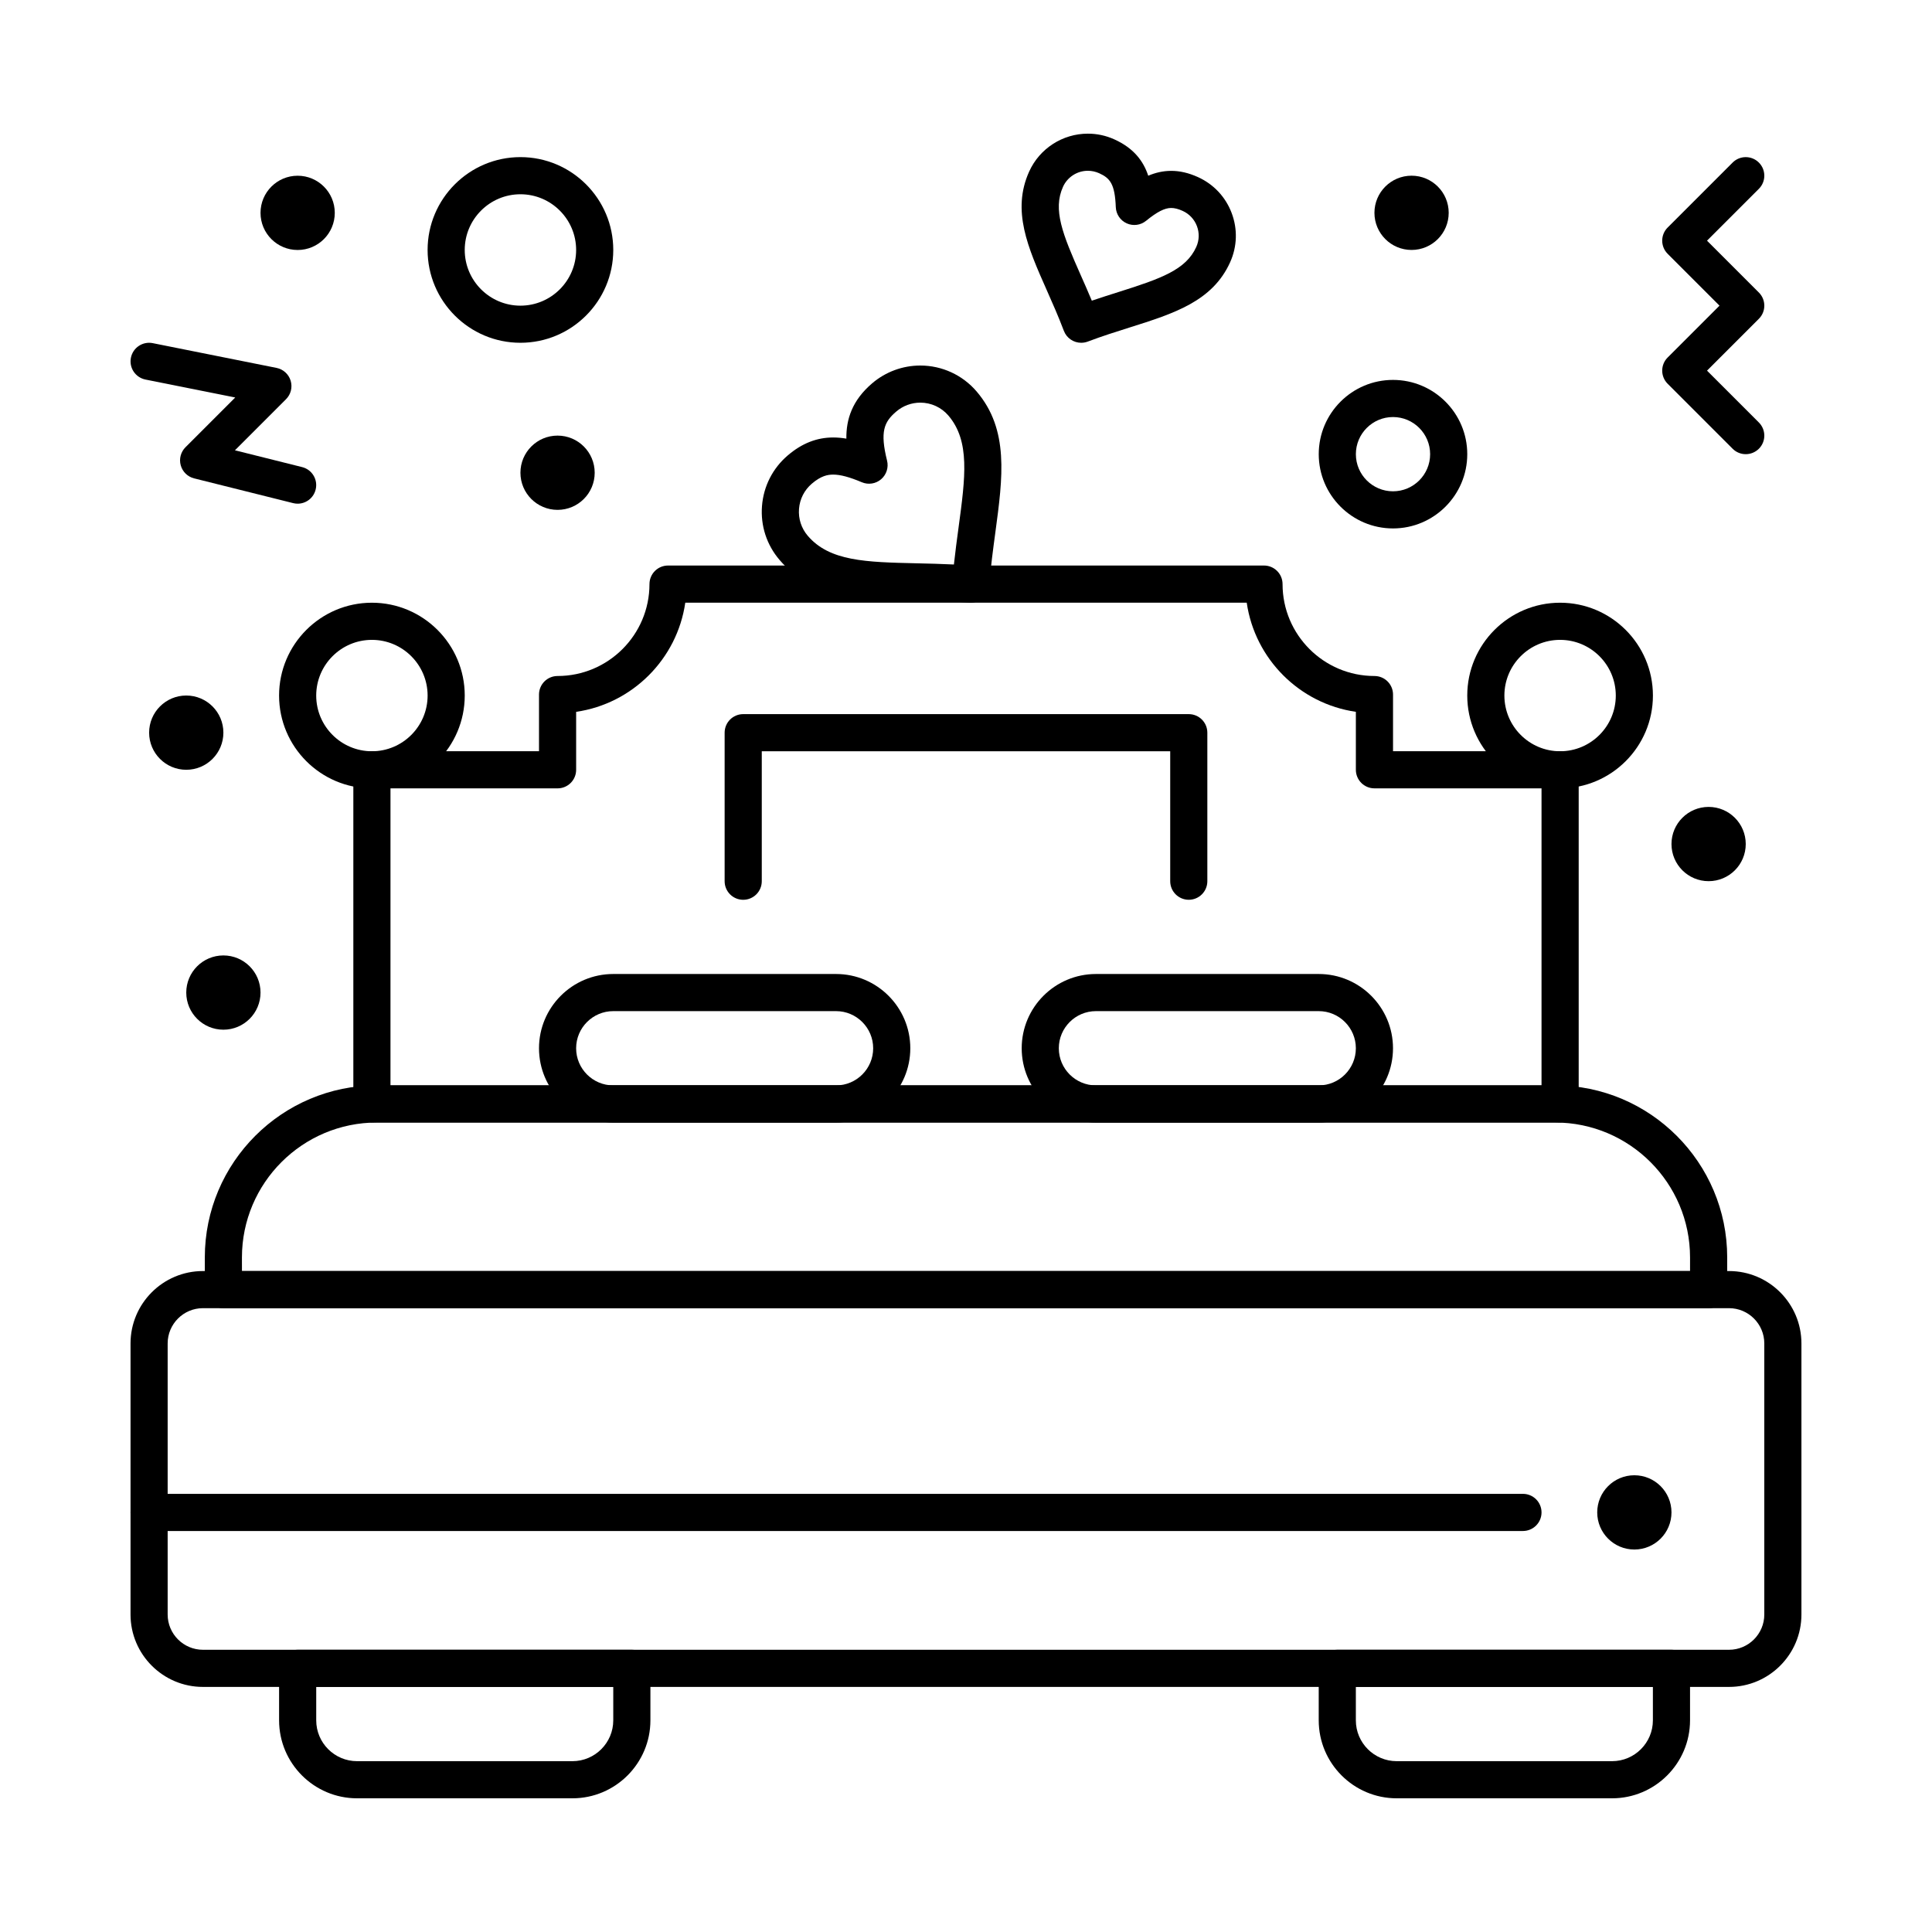
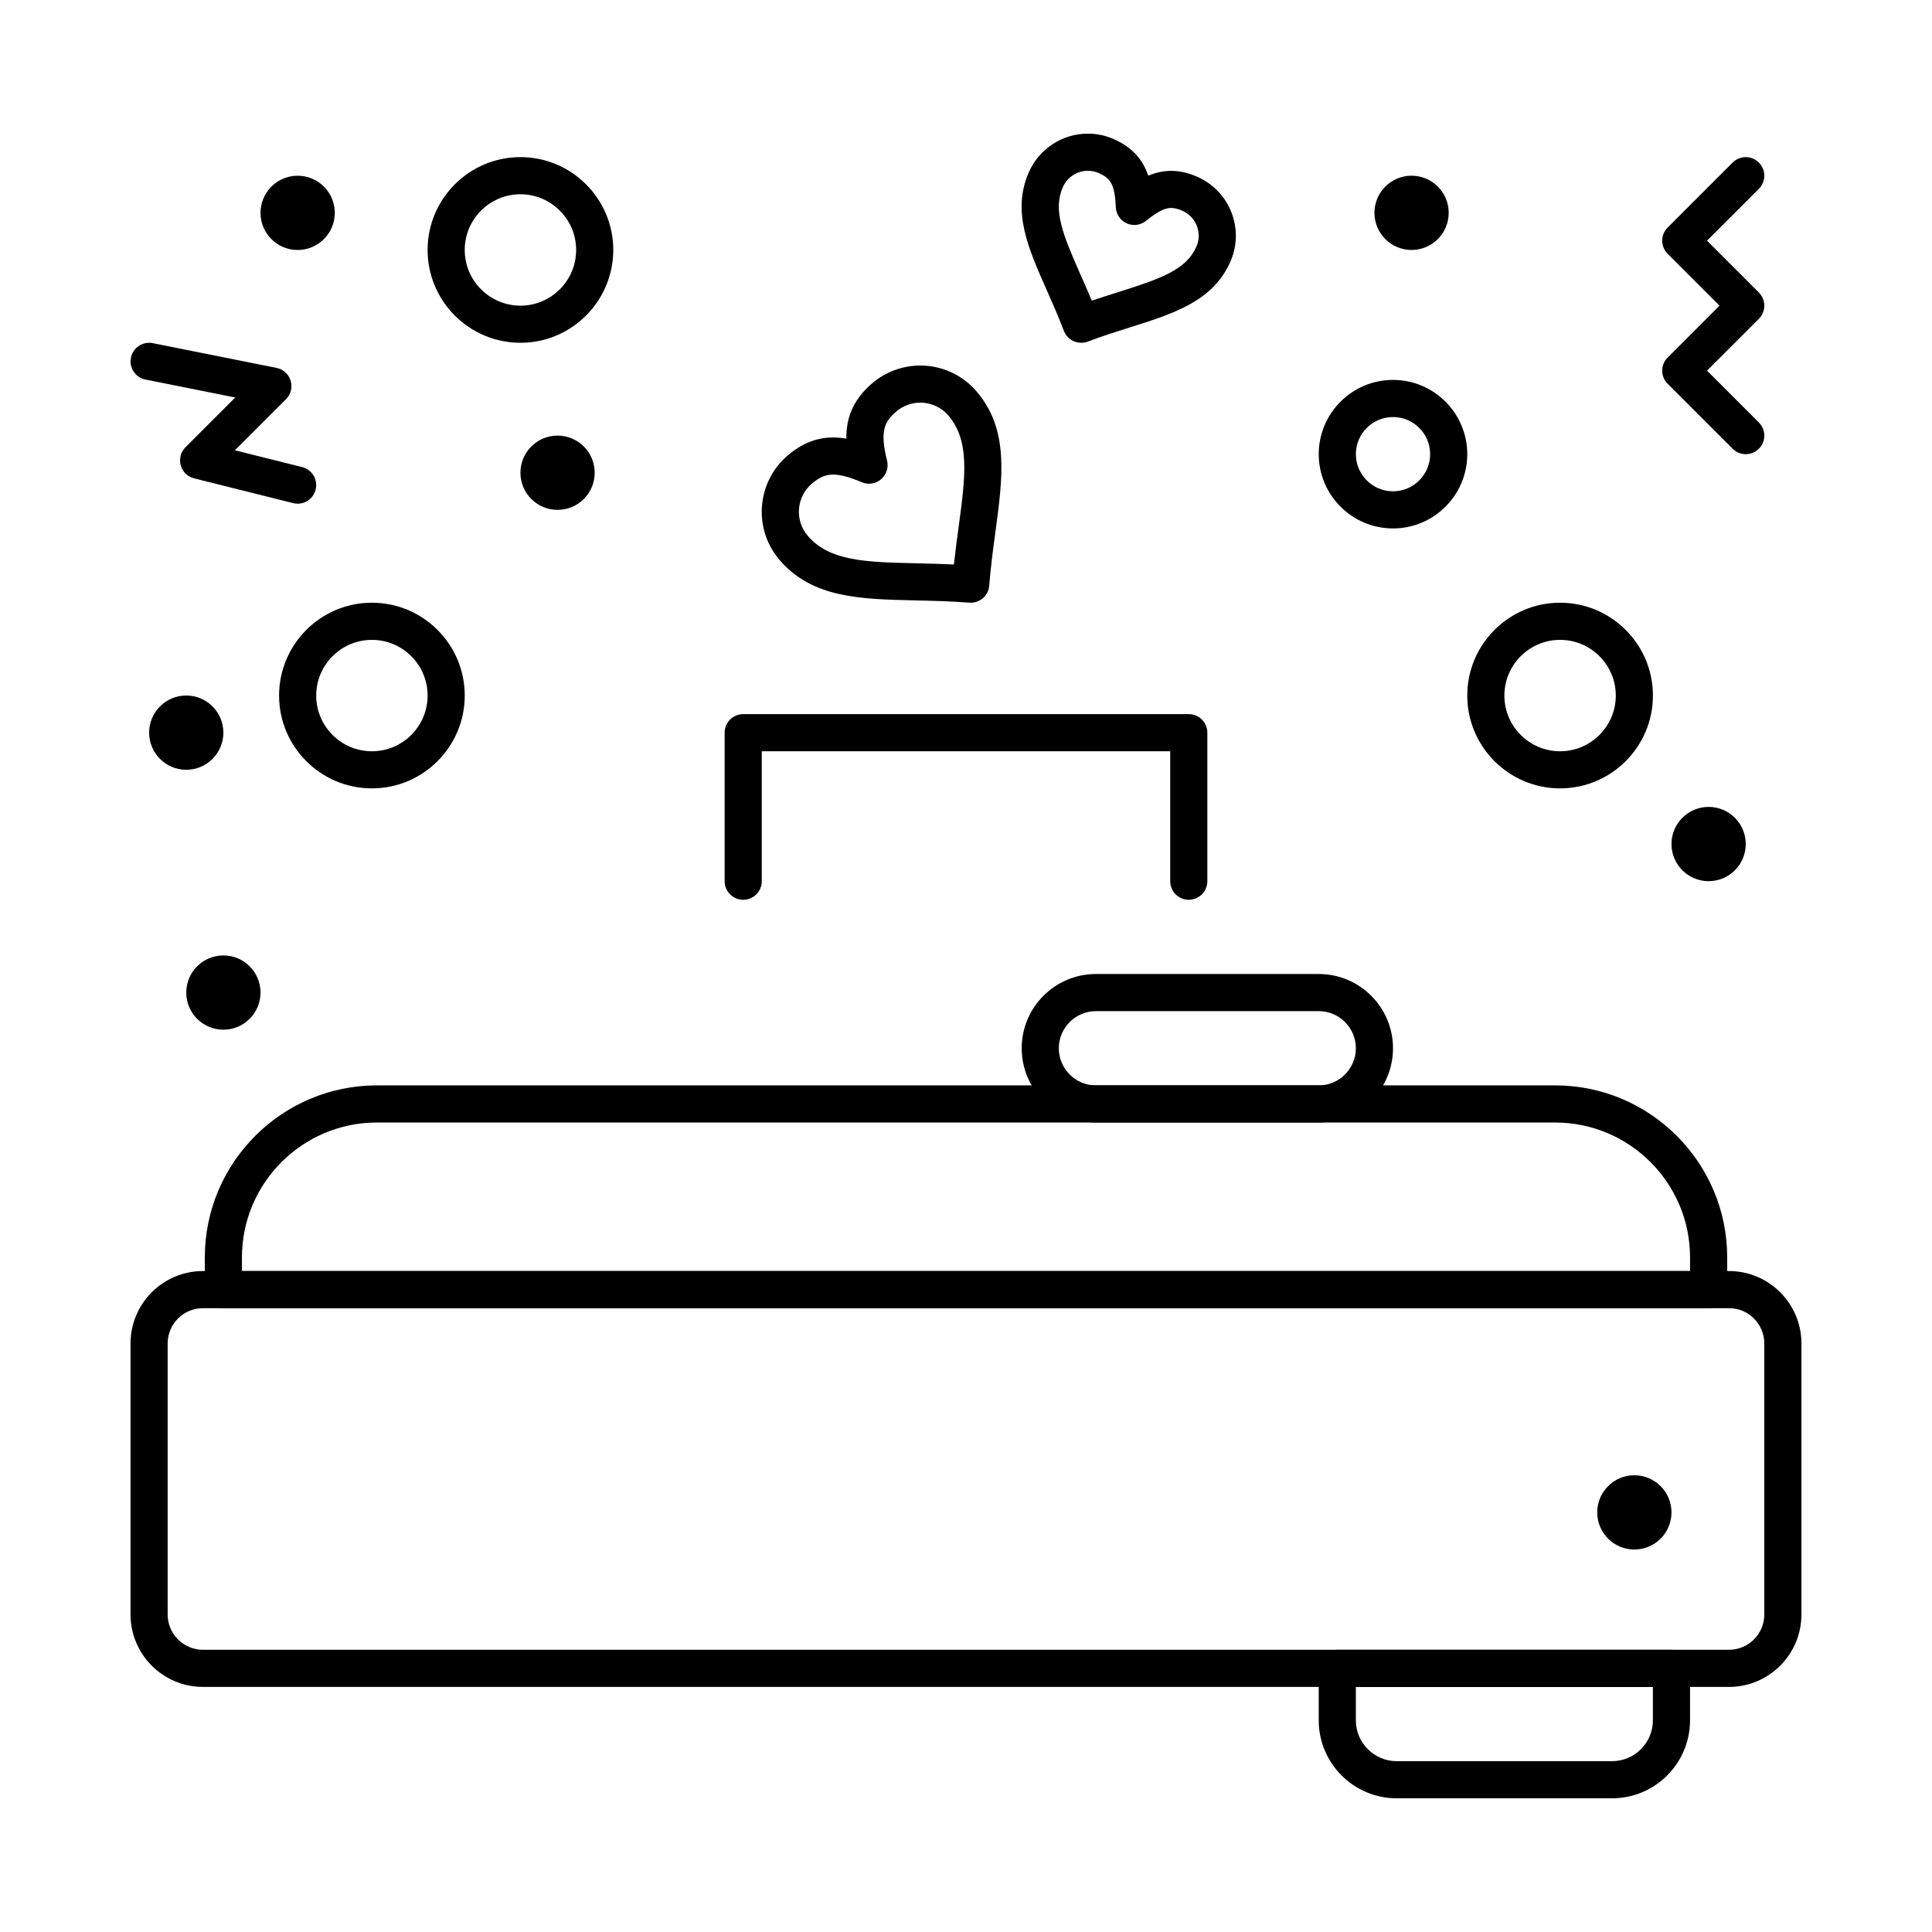
<svg xmlns="http://www.w3.org/2000/svg" fill="#000000" width="800px" height="800px" version="1.1" viewBox="144 144 512 512">
  <g>
    <path d="m602.21 591.05h-404.43c-10.578 0-19.188-8.609-19.188-19.188v-71.832c0-10.578 8.609-19.188 19.188-19.188h404.43c10.578 0 19.188 8.609 19.188 19.188v71.832c0 10.578-8.605 19.188-19.188 19.188zm-404.43-100.37c-5.152 0-9.348 4.195-9.348 9.348v71.832c0 5.152 4.195 9.348 9.348 9.348h404.43c5.152 0 9.348-4.195 9.348-9.348v-71.832c0-5.152-4.195-9.348-9.348-9.348z" />
-     <path d="m295.7 620.57h-57.074c-11.395 0-20.664-9.27-20.664-20.664v-13.777c0-2.719 2.203-4.922 4.922-4.922h88.559c2.719 0 4.922 2.203 4.922 4.922v13.777c0 11.395-9.27 20.664-20.664 20.664zm-67.898-29.52v8.855c0 5.969 4.856 10.824 10.824 10.824h57.07c5.969 0 10.824-4.856 10.824-10.824v-8.855z" />
    <path d="m571.21 620.57h-57.07c-11.395 0-20.664-9.27-20.664-20.664v-13.777c0-2.719 2.203-4.922 4.922-4.922h88.559c2.719 0 4.922 2.203 4.922 4.922v13.777c-0.004 11.395-9.273 20.664-20.668 20.664zm-67.895-29.52v8.855c0 5.969 4.856 10.824 10.824 10.824h57.07c5.969 0 10.824-4.856 10.824-10.824v-8.855z" />
-     <path d="m547.6 549.73h-364.08c-2.719 0-4.922-2.203-4.922-4.922s2.203-4.922 4.922-4.922h364.08c2.719 0 4.922 2.203 4.922 4.922-0.004 2.719-2.207 4.922-4.926 4.922z" />
    <path d="m596.8 490.68h-393.6c-2.719 0-4.922-2.203-4.922-4.922v-8.527c0-25.141 20.453-45.594 45.594-45.594h312.26c25.141 0 45.594 20.453 45.594 45.594v8.527c-0.004 2.723-2.207 4.922-4.922 4.922zm-388.68-9.84h383.76v-3.609c0-19.715-16.039-35.75-35.75-35.75h-312.26c-19.715 0-35.754 16.039-35.754 35.754z" />
    <path d="m242.56 352.93c-13.566 0-24.602-11.035-24.602-24.602 0-13.566 11.035-24.602 24.602-24.602s24.602 11.035 24.602 24.602c-0.004 13.566-11.039 24.602-24.602 24.602zm0-39.359c-8.141 0-14.762 6.621-14.762 14.762s6.621 14.762 14.762 14.762 14.762-6.621 14.762-14.762c-0.004-8.141-6.625-14.762-14.762-14.762z" />
    <path d="m557.44 352.93c-13.566 0-24.602-11.035-24.602-24.602 0-13.566 11.035-24.602 24.602-24.602s24.602 11.035 24.602 24.602c0 13.566-11.035 24.602-24.602 24.602zm0-39.359c-8.141 0-14.762 6.621-14.762 14.762s6.621 14.762 14.762 14.762 14.762-6.621 14.762-14.762-6.621-14.762-14.762-14.762z" />
-     <path d="m557.44 441.48h-314.88c-2.719 0-4.922-2.203-4.922-4.922v-88.559c0-2.719 2.203-4.922 4.922-4.922h44.281v-15.008c0-2.719 2.203-4.922 4.922-4.922 13.43 0 24.355-10.926 24.355-24.355 0-2.719 2.203-4.922 4.922-4.922h157.93c2.719 0 4.922 2.203 4.922 4.922 0 13.43 10.926 24.355 24.355 24.355 2.719 0 4.922 2.203 4.922 4.922v15.008h44.281c2.719 0 4.922 2.203 4.922 4.922v88.559c-0.016 2.719-2.219 4.922-4.938 4.922zm-309.96-9.84h305.04v-78.719h-44.281c-2.719 0-4.922-2.203-4.922-4.922v-15.359c-14.926-2.16-26.762-13.996-28.922-28.922l-148.79 0.004c-2.16 14.926-13.996 26.762-28.922 28.922v15.359c0 2.719-2.203 4.922-4.922 4.922h-44.281z" />
-     <path d="m365.56 441.48h-59.039c-10.852 0-19.68-8.828-19.68-19.68 0-10.852 8.828-19.68 19.68-19.68h59.039c10.852 0 19.68 8.828 19.68 19.68 0 10.852-8.828 19.68-19.68 19.68zm-59.039-29.52c-5.426 0-9.84 4.414-9.84 9.84 0 5.426 4.414 9.84 9.84 9.84h59.039c5.426 0 9.84-4.414 9.84-9.84 0-5.426-4.414-9.84-9.84-9.84z" />
    <path d="m493.48 441.48h-59.039c-10.852 0-19.68-8.828-19.68-19.68 0-10.852 8.828-19.68 19.68-19.68h59.039c10.852 0 19.68 8.828 19.68 19.68 0 10.852-8.828 19.68-19.68 19.68zm-59.043-29.52c-5.426 0-9.84 4.414-9.84 9.84 0 5.426 4.414 9.84 9.84 9.84h59.039c5.426 0 9.84-4.414 9.84-9.84 0-5.426-4.414-9.84-9.84-9.84z" />
    <path d="m459.04 382.45c-2.719 0-4.922-2.203-4.922-4.922v-34.441l-108.24 0.004v34.441c0 2.719-2.203 4.922-4.922 4.922s-4.922-2.203-4.922-4.922v-39.359c0-2.719 2.203-4.922 4.922-4.922h118.08c2.719 0 4.922 2.203 4.922 4.922v39.359c-0.004 2.715-2.203 4.918-4.922 4.918z" />
    <path d="m430.53 234.84c-1.988 0-3.859-1.211-4.602-3.18-1.441-3.812-3.012-7.348-4.527-10.77-5.012-11.301-9.336-21.062-4.664-31.422 2.754-6.106 8.863-10.047 15.562-10.047 2.426 0 4.785 0.508 7.008 1.512 5.152 2.324 7.711 5.762 8.988 9.633 1.855-0.785 3.875-1.285 6.082-1.285 2.312 0 4.621 0.535 7.07 1.641 4.16 1.875 7.34 5.258 8.953 9.52 1.613 4.266 1.473 8.902-0.402 13.055-4.672 10.355-14.852 13.57-26.637 17.289-3.574 1.129-7.273 2.293-11.09 3.738-0.574 0.215-1.164 0.316-1.742 0.316zm1.77-45.582c-2.84 0-5.43 1.668-6.594 4.254-2.731 6.055-0.137 12.504 4.691 23.387 0.973 2.191 1.965 4.434 2.945 6.785 2.418-0.824 4.762-1.562 7.055-2.289 11.348-3.582 17.898-5.902 20.629-11.953 0.793-1.758 0.855-3.719 0.172-5.523-0.684-1.805-2.031-3.242-3.797-4.035-1.148-0.52-2.137-0.77-3.023-0.77-1.734 0-3.727 1.02-6.66 3.406-1.449 1.176-3.43 1.434-5.129 0.668-1.699-0.766-2.816-2.426-2.891-4.289-0.242-6.144-1.508-7.688-4.43-9.004-0.949-0.418-1.945-0.637-2.969-0.637z" />
    <path d="m401.25 303.73c-0.129 0-0.258-0.004-0.383-0.016-4.953-0.391-9.656-0.496-14.203-0.598-14.723-0.332-27.441-0.621-36.082-10.738-3.406-3.984-5.055-9.062-4.644-14.289 0.41-5.231 2.832-9.984 6.816-13.391 3.754-3.207 7.695-4.762 12.055-4.762 1.129 0 2.277 0.102 3.488 0.309-0.07-5.094 1.512-10.121 6.828-14.66 3.559-3.039 8.09-4.715 12.762-4.715 5.754 0 11.195 2.508 14.93 6.875 8.641 10.113 6.938 22.715 4.969 37.305-0.609 4.516-1.242 9.188-1.629 14.145-0.102 1.301-0.719 2.508-1.707 3.356-0.895 0.762-2.031 1.18-3.199 1.18zm-36.441-33.957c-1.41 0-3.184 0.285-5.664 2.406-1.988 1.699-3.195 4.07-3.398 6.68s0.617 5.141 2.316 7.129c5.785 6.769 15.449 6.988 28.824 7.293 3.207 0.074 6.484 0.148 9.91 0.316 0.367-3.418 0.809-6.68 1.238-9.863 1.789-13.254 3.082-22.832-2.695-29.598-1.863-2.18-4.578-3.43-7.449-3.43-2.332 0-4.594 0.836-6.371 2.356-3.238 2.766-4.356 5.301-2.438 13.02 0.449 1.809-0.164 3.715-1.578 4.926-1.414 1.211-3.394 1.52-5.113 0.793-3.273-1.383-5.684-2.027-7.582-2.027z" />
    <path d="m518.08 210.24c-5.434 0-9.84-4.406-9.84-9.84s4.406-9.84 9.84-9.84 9.84 4.406 9.84 9.84-4.406 9.84-9.84 9.84z" />
    <path d="m291.76 279.12c-5.434 0-9.84-4.406-9.84-9.84s4.406-9.84 9.84-9.84c5.434 0 9.84 4.406 9.84 9.84s-4.402 9.84-9.84 9.84z" />
    <path d="m596.8 377.52c-5.434 0-9.84-4.406-9.84-9.84s4.406-9.84 9.84-9.84c5.434 0 9.84 4.406 9.84 9.84 0 5.438-4.406 9.84-9.84 9.84z" />
    <path d="m577.12 554.64c-5.434 0-9.84-4.406-9.84-9.84 0-5.434 4.406-9.84 9.84-9.84s9.84 4.406 9.84 9.84c0 5.438-4.406 9.84-9.84 9.84z" />
    <path d="m193.36 348c-5.434 0-9.84-4.406-9.84-9.84 0-5.434 4.406-9.84 9.84-9.84s9.84 4.406 9.84 9.84c0 5.434-4.406 9.84-9.84 9.84z" />
    <path d="m222.88 210.25c-5.434 0-9.84-4.406-9.84-9.84s4.406-9.84 9.84-9.84 9.84 4.406 9.84 9.84-4.406 9.84-9.84 9.84z" />
    <path d="m203.2 416.88c-5.434 0-9.84-4.406-9.84-9.84 0-5.434 4.406-9.84 9.84-9.84 5.434 0 9.84 4.406 9.84 9.84 0 5.438-4.406 9.84-9.84 9.84z" />
    <path d="m606.64 264.36c-1.258 0-2.519-0.48-3.477-1.441l-17.219-17.219c-1.922-1.922-1.922-5.039 0-6.957l13.742-13.742-13.742-13.742c-1.922-1.922-1.922-5.039 0-6.957l17.219-17.219c1.918-1.922 5.039-1.922 6.957 0 1.922 1.922 1.922 5.039 0 6.957l-13.742 13.742 13.742 13.742c1.922 1.922 1.922 5.039 0 6.957l-13.742 13.742 13.742 13.742c1.922 1.922 1.922 5.039 0 6.957-0.965 0.957-2.223 1.438-3.481 1.438z" />
    <path d="m222.88 277.48c-0.395 0-0.797-0.047-1.195-0.148l-26.242-6.559c-1.719-0.43-3.074-1.75-3.547-3.461-0.473-1.707 0.008-3.539 1.262-4.793l13.18-13.18-23.785-4.754c-2.664-0.535-4.394-3.125-3.859-5.789 0.535-2.664 3.129-4.394 5.789-3.859l32.801 6.559c1.777 0.355 3.219 1.66 3.742 3.398 0.527 1.738 0.055 3.621-1.23 4.902l-13.535 13.535 17.809 4.453c2.637 0.66 4.238 3.328 3.578 5.965-0.555 2.238-2.562 3.731-4.766 3.731z" />
    <path d="m281.92 234.84c-13.566 0-24.602-11.035-24.602-24.602 0-13.566 11.035-24.602 24.602-24.602 13.566 0 24.602 11.035 24.602 24.602 0 13.566-11.035 24.602-24.602 24.602zm0-39.359c-8.141 0-14.762 6.621-14.762 14.762s6.621 14.762 14.762 14.762 14.762-6.621 14.762-14.762-6.621-14.762-14.762-14.762z" />
    <path d="m513.16 284.04c-10.852 0-19.68-8.828-19.68-19.68 0-10.852 8.828-19.68 19.68-19.68 10.852 0 19.68 8.828 19.68 19.68 0 10.852-8.828 19.68-19.68 19.68zm0-29.52c-5.426 0-9.84 4.414-9.84 9.84s4.414 9.84 9.84 9.84c5.426 0 9.84-4.414 9.84-9.84s-4.414-9.84-9.84-9.84z" />
  </g>
</svg>